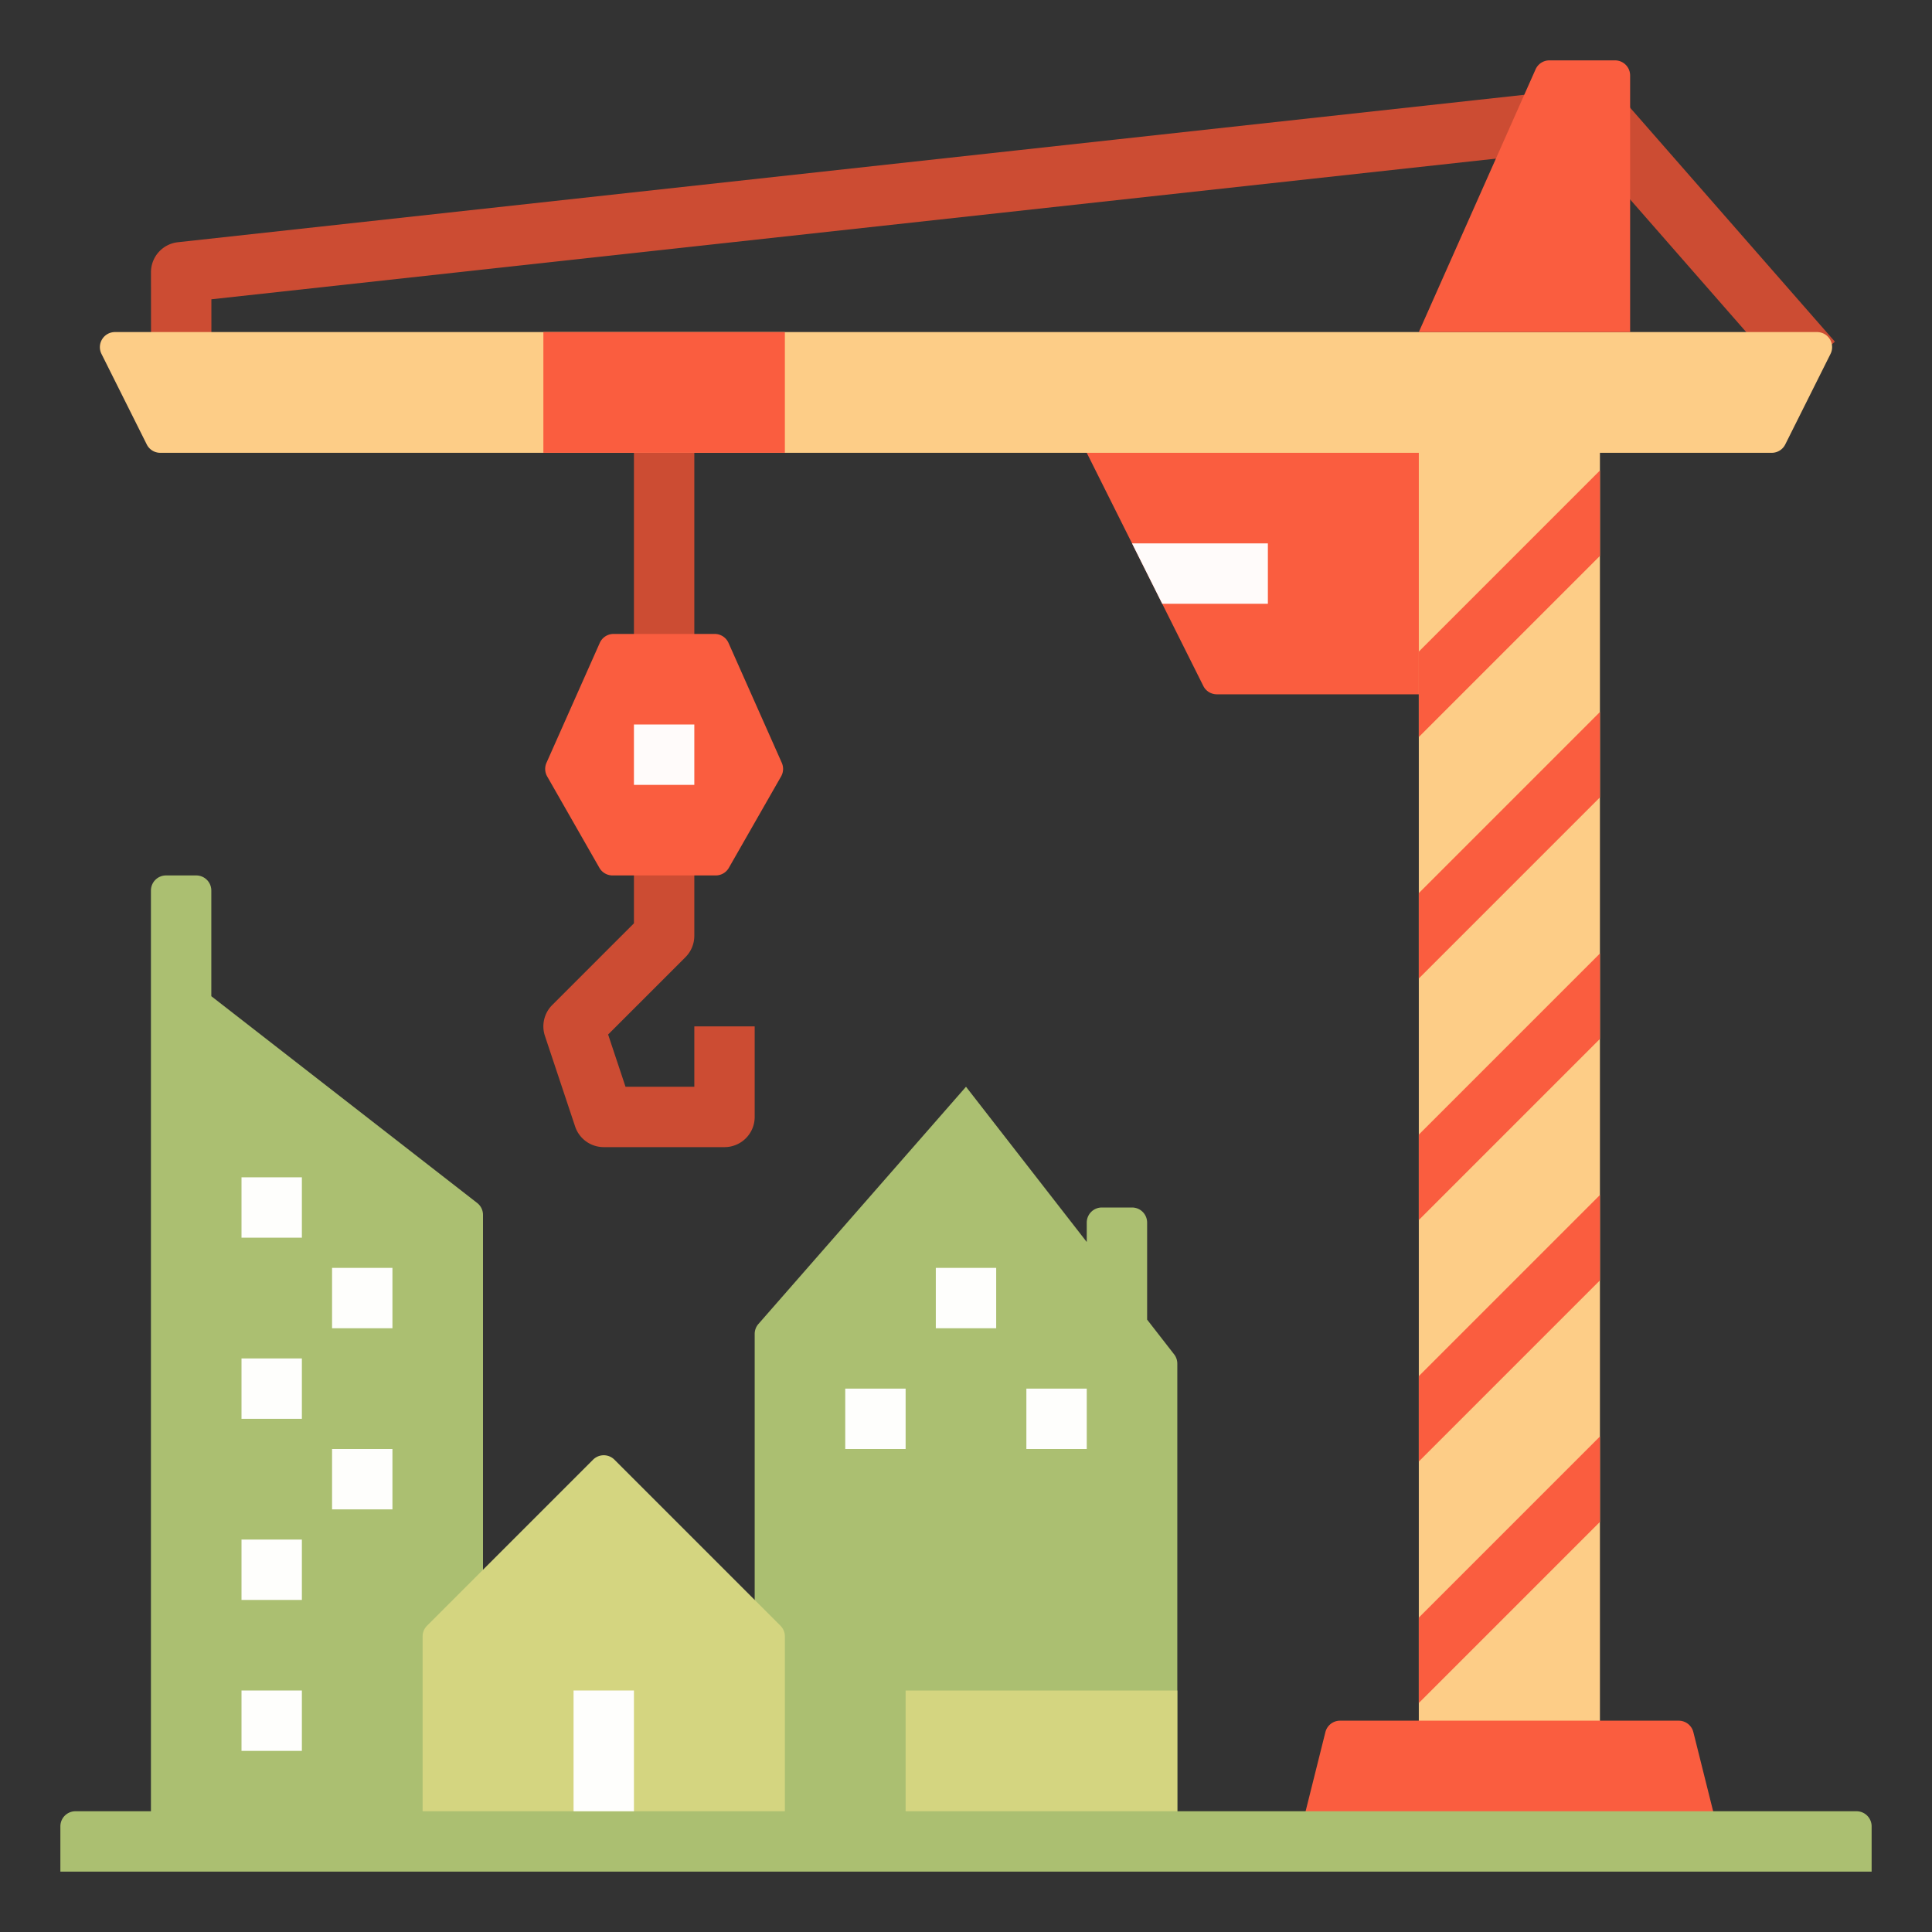
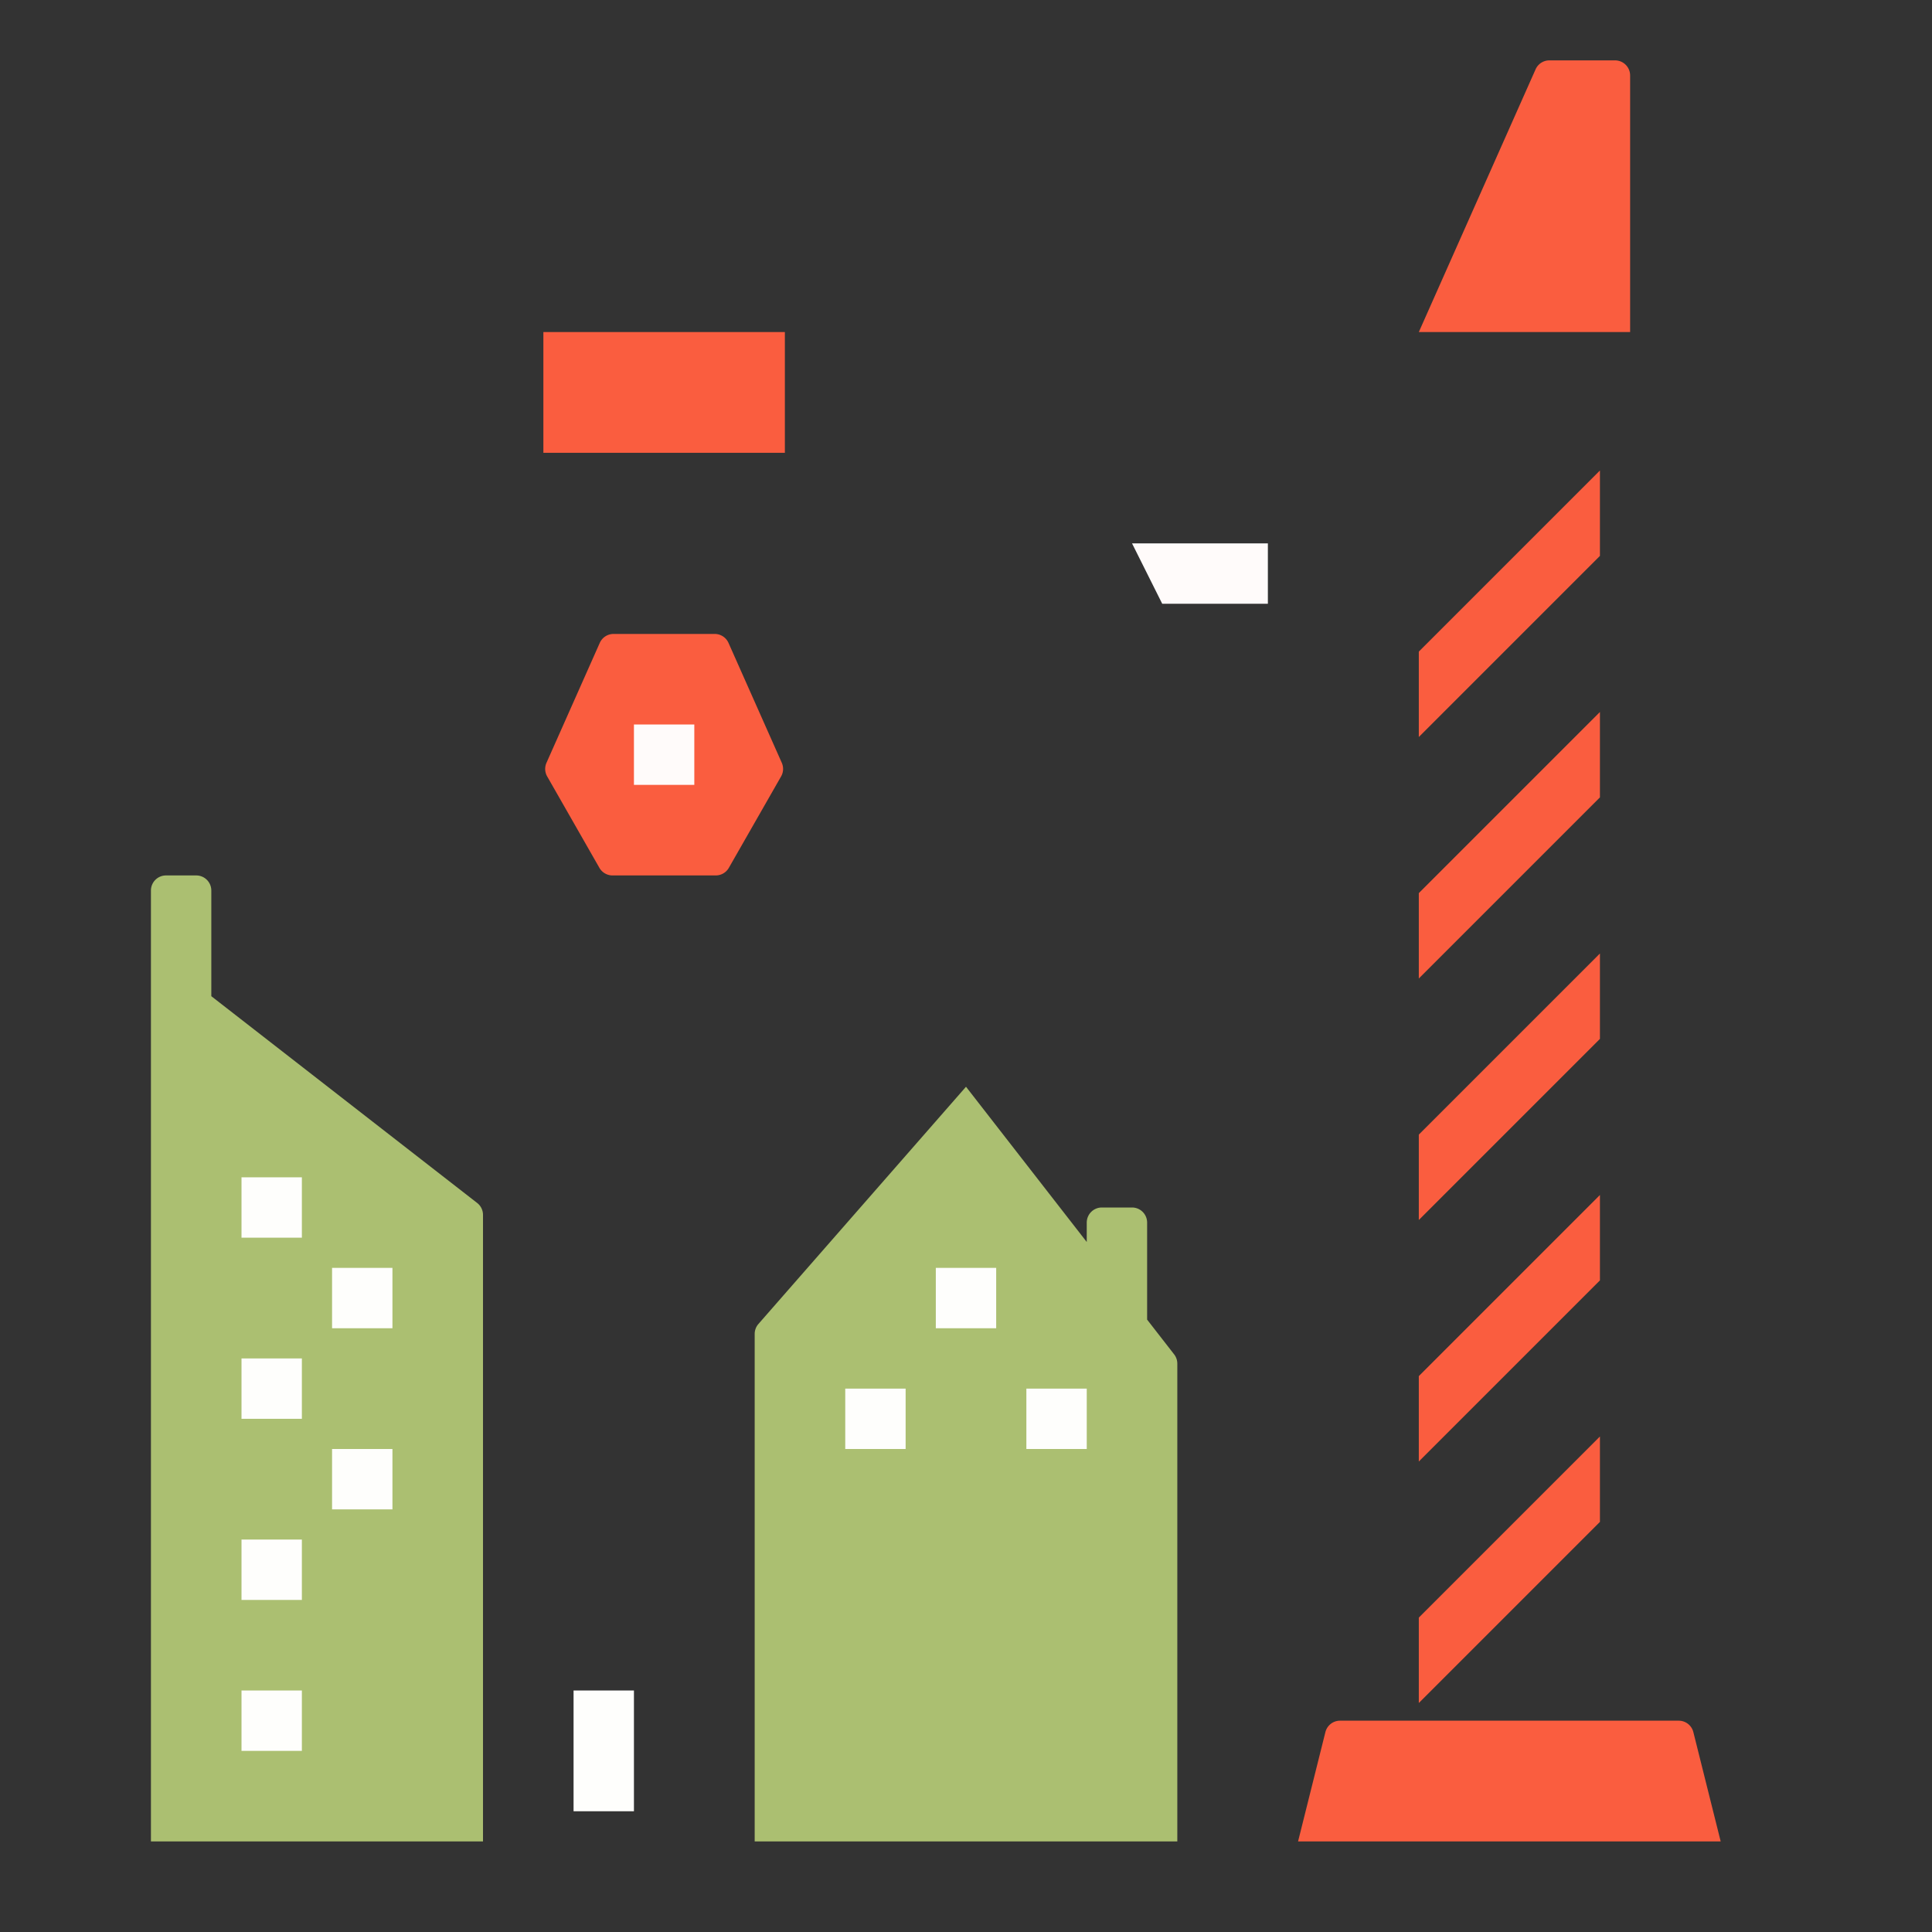
<svg xmlns="http://www.w3.org/2000/svg" width="512" height="512">
  <rect width="100%" height="100%" fill="#333333" stroke="none" />
  <g fill="#cc4c33">
-     <path d="M192 304h-32a8 8 0 0 1-7.589-5.47l-8-24a8 8 0 0 1 1.932-8.187L168 244.687V224h16v24a8 8 0 0 1-2.343 5.657l-20.5 20.5L165.766 288H184v-16h16v24a8 8 0 0 1-8 8zM168 112h16v64h-16zM40.029 96.15l-.019-24a8 8 0 0 1 7.129-7.958L415.107 23.9l1.741 15.9L56.016 79.315l.013 16.824zM418.178 37.057l12.047-10.544 56.042 64.036-12.047 10.544z" />
-   </g>
-   <path fill="#fa5d3f" d="M384 184h-61.528a4 4 0 0 1-3.578-2.211L288 120v-8h96z" />
-   <path fill="#fdcd87" d="M481.528 88H30.472a4 4 0 0 0-3.578 5.789l12 24A4 4 0 0 0 42.472 120H376v344h48V120h45.528a4 4 0 0 0 3.578-2.211l12-24A4 4 0 0 0 481.528 88z" />
+     </g>
  <g fill="#fa5d3f">
    <path d="M432 88h-56l30.944-69.625A4 4 0 0 1 410.6 16H428a4 4 0 0 1 4 4zM189.4 168h-26.8a4 4 0 0 0-3.655 2.375l-14.121 31.774a4 4 0 0 0 .182 3.609l13.843 24.227a4 4 0 0 0 3.472 2.015h27.358a4 4 0 0 0 3.473-2.015L207 205.758a4 4 0 0 0 .182-3.609l-14.121-31.774A4 4 0 0 0 189.4 168zM144 88h64v32h-64z" />
  </g>
  <path fill="#abbf71" d="M304 349.714V324a4 4 0 0 0-4-4h-8a4 4 0 0 0-4 4v5.143L256 288l-55.01 62.869a4 4 0 0 0-.99 2.631V488h112V361.372a3.993 3.993 0 0 0-.843-2.455zM56 264v-28a4 4 0 0 0-4-4h-8a4 4 0 0 0-4 4v252h88V321.956a4 4 0 0 0-1.544-3.157z" />
  <g fill="#d4d580">
-     <path d="M208 488v-54.343a4 4 0 0 0-1.172-2.829l-44-44a4 4 0 0 0-5.656 0l-44 44a4 4 0 0 0-1.172 2.829V488zM240 448h72v40h-72z" />
-   </g>
+     </g>
  <path fill="#fffbfa" d="M168 192h16v16h-16z" />
  <g fill="#fefefc">
    <path d="M224 368h16v16h-16zM272 368h16v16h-16zM248 336h16v16h-16zM64 312h16v16H64zM64 360h16v16H64zM88 336h16v16H88zM64 408h16v16H64zM64 448h16v16H64zM88 384h16v16H88z" />
  </g>
  <g fill="#fa5d3f">
    <path d="m376 195.314 48-48v-22.628l-48 48zM376 259.314l48-48v-22.628l-48 48zM376 323.314l48-48v-22.628l-48 48zM376 387.314l48-48v-22.628l-48 48zM376 451.314l48-48v-22.628l-48 48zM456 488H344l7.243-28.97a4 4 0 0 1 3.88-3.03h89.754a4 4 0 0 1 3.88 3.03z" />
  </g>
-   <path fill="#abbf71" d="M496 496H16v-12a4 4 0 0 1 4-4h472a4 4 0 0 1 4 4z" />
  <path fill="#fefefc" d="M152 448h16v32h-16z" />
  <path fill="#fffbfa" d="M336 144h-36l8 16h28z" />
</svg>